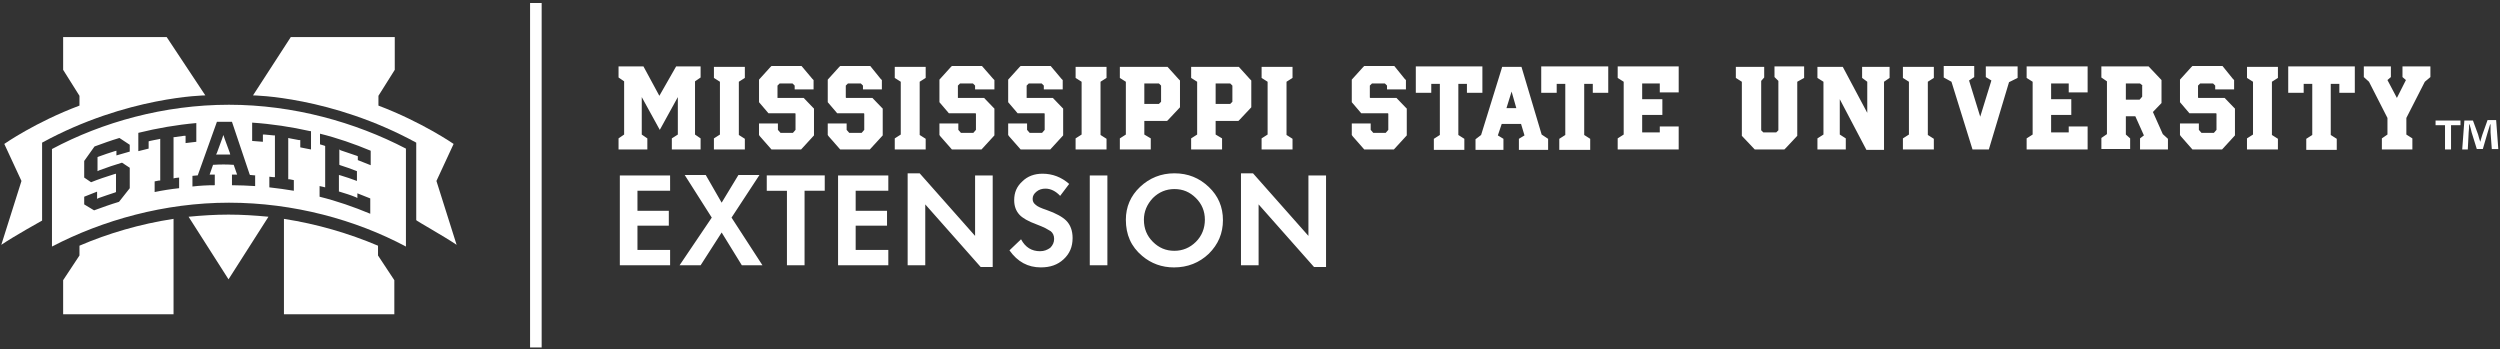
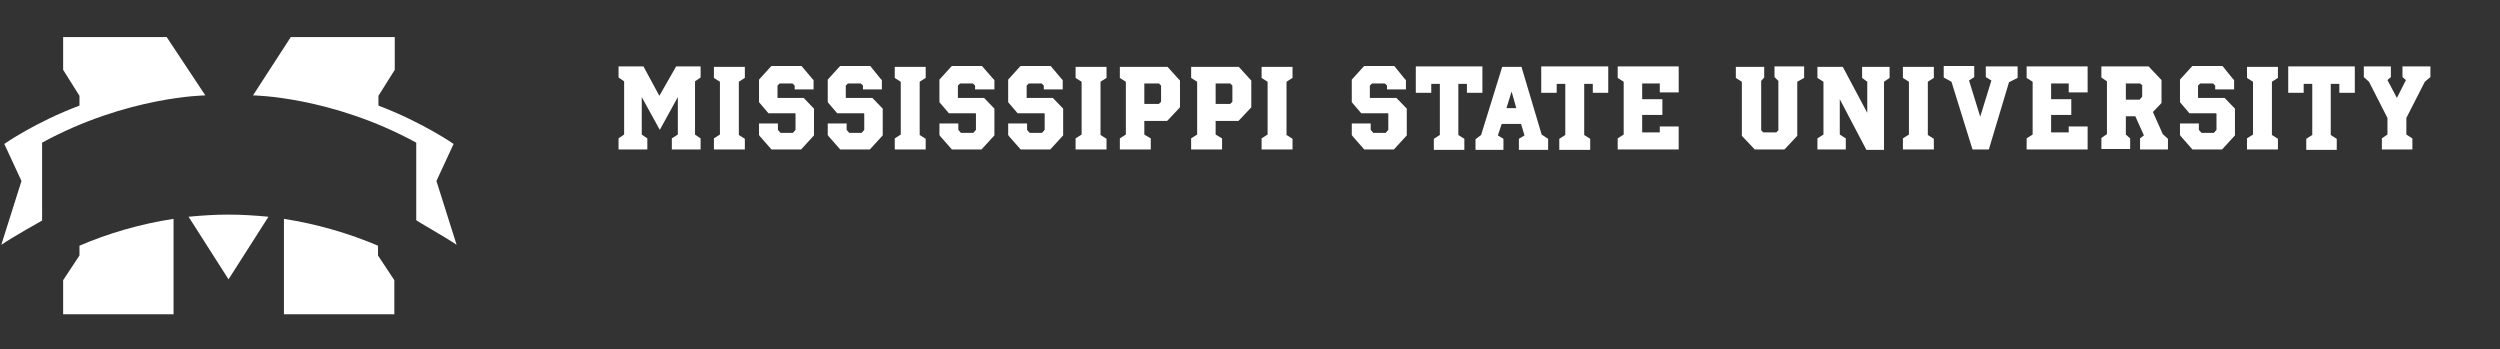
<svg xmlns="http://www.w3.org/2000/svg" viewBox="0 0 358 50">
  <rect x="0" y="0" width="358" height="50" fill="#333333" stroke="none" />
  <g fill="#FFF" fill-rule="evenodd">
    <path d="M11.38 36.585l-2.338 3.537V45h15.81V31.34c-4.8.733-9.35 2.075-13.472 3.843v1.402zM40.66 45h15.808v-4.878l-2.337-3.537v-1.402c-4.182-1.768-8.734-3.11-13.47-3.842V45zM23.867 5.305H9.042V10l2.338 3.72v1.402C5.044 17.5.615 20.61.615 20.61l2.46 5.305-2.89 9.146c1.783-1.22 5.843-3.475 5.843-3.475V20.427c12.18-6.647 23.375-6.768 23.375-6.768l-5.536-8.355zM27.004 31.037L32.724 40l5.72-8.963c-1.906-.183-3.813-.305-5.72-.305-1.906 0-3.813.122-5.72.305zM65.387 35.06l-2.89-9.145 2.46-5.305s-4.49-3.11-10.765-5.488V13.72L56.53 10V5.305H41.644L36.23 13.66s11.196.12 23.375 6.767v11.097c-.06.06 3.998 2.317 5.782 3.537z" />
-     <path d="M32.786 15c9.227 0 18.084 2.5 25.343 6.28v14.025c-7.198-3.842-16.117-6.28-25.344-6.28s-18.085 2.5-25.343 6.28V21.34C14.64 17.5 23.498 15 32.786 15zm-4.675 2.622c-2.767.244-5.597.732-8.303 1.402v2.622l1.476-.366v-1.036l.185-.06c.37-.062.8-.184 1.23-.245l.246-.062v5.977h-.185l-.616.122V27.5c1.17-.244 2.338-.427 3.507-.55v-1.523l-.553.06-.246.062v-5.916h.185l1.292-.183h.246v1.038c.492-.06 1.046-.122 1.538-.183v-2.683zm-9.533 3.11c-.492-.305-.985-.67-1.477-.976-1.23.366-2.4.793-3.567 1.22l-1.477 2.073v2.377l.985.67c1.046-.426 2.153-.792 3.322-1.158l.246-.062V27.5l-.123.06c-.8.245-1.6.55-2.337.794l-.246.122V27.44l-1.846.73v1.098c.43.244.923.55 1.415.854 1.17-.427 2.34-.854 3.57-1.22l1.537-1.95v-2.928l-1.108-.73c-1.046.304-2.092.67-3.26 1.096l-.247.122V22.5l.123-.06c.8-.306 1.6-.55 2.338-.794l.246-.06v.67c.615-.183 1.292-.366 1.907-.55v-.974zm25.835-1.952c-2.707-.61-5.536-1.036-8.304-1.22v2.623c.492.06 1.045.06 1.537.122v-1.037h.246c.432.06.863.06 1.293.122h.185v5.976h-.246l-.554-.06v1.523c1.17.12 2.337.304 3.506.487v-1.524l-.615-.122h-.185v-5.914l.246.06c.43.062.862.184 1.292.245h.185V21.1c.492.122.984.182 1.538.304V18.78h-.123zm4.367 2.744c.8.244 1.537.55 2.336.793l.124.06v.55l1.845.732v-2.075c-2.338-.975-4.798-1.83-7.26-2.44v1.526l.617.184.123.06v5.915l-.246-.062-.555-.122v1.525c2.46.61 4.92 1.464 7.258 2.44v-2.195l-1.845-.732V28.353l-.246-.122c-.738-.305-1.538-.55-2.337-.793h-.062v-2.38l.246.062c.8.244 1.537.488 2.336.793v-1.403c-.8-.305-1.6-.61-2.398-.853l-.123-.062v-2.196l.184.122zm-15.87.366l.06.244H30.94l.124-.244.738-2.012.184-.55.185.55.74 2.012zm3.69 3.232c-.246 0-.492-.06-.677-.06H35.8l-.062-.123-2.522-7.5h-2.152L28.357 25l-.06.122h-.124l-.616.06v1.525c1.046-.122 2.092-.183 3.2-.183V25h-.739l.492-1.402h.123c.923-.06 1.845-.06 2.707 0h.123L33.955 25h-.738v1.524c1.107 0 2.214.06 3.32.122v-1.524h.063z" />
    <g>
-       <path d="M95.96 27.317h-4.676v2.866h4.49v2.134h-4.49v3.476h4.675v2.195H88.76V25.122h7.197M101.925 31.16l-3.875-6.1h3.014l2.276 3.964 2.4-3.963h3.013l-3.998 6.1 4.43 6.828h-2.954l-2.89-4.695-3.014 4.695h-3.014M115.212 37.988h-2.522v-10.67h-2.89V25.12h8.303v2.195h-2.89M127.207 27.317h-4.675v2.866h4.49v2.134h-4.49v3.476h4.675v2.195h-7.197V25.122h7.197M129.975 37.988v-13.17h1.722l7.935 8.962v-8.658h2.522v13.11h-1.722l-7.935-8.964v8.72M153.103 26.34l-1.29 1.71c-.616-.672-1.355-1.038-2.093-1.038-.492 0-.922.122-1.29.427-.37.304-.555.61-.555 1.036 0 .365.123.61.43.853.247.243.8.487 1.538.73 1.415.49 2.338 1.038 2.83 1.525.615.61.923 1.464.923 2.5 0 1.28-.43 2.256-1.292 3.05-.86.792-1.907 1.158-3.26 1.158-1.846 0-3.322-.793-4.49-2.44l1.66-1.585c.615 1.16 1.538 1.708 2.707 1.708.616 0 1.046-.183 1.477-.488.37-.366.554-.793.554-1.28 0-.488-.184-.854-.492-1.098-.184-.122-.43-.244-.738-.427-.37-.183-.8-.366-1.29-.55-1.17-.426-2.03-.913-2.462-1.4-.492-.55-.738-1.22-.738-2.074 0-1.1.37-1.953 1.17-2.684.737-.732 1.72-1.098 2.89-1.098 1.414 0 2.706.488 3.813 1.463zM158.578 25.122v12.866h-2.522V25.122M161.223 31.463c0-1.83.677-3.414 2.03-4.695 1.353-1.28 3.014-1.95 4.92-1.95 1.97 0 3.57.67 4.922 1.95 1.353 1.28 2.03 2.866 2.03 4.756 0 1.89-.677 3.476-2.03 4.817-1.353 1.282-3.014 1.953-4.983 1.953-1.722 0-3.26-.55-4.552-1.647-1.6-1.34-2.337-3.048-2.337-5.183zm2.584 0c0 1.28.43 2.317 1.29 3.17.862.855 1.847 1.282 3.077 1.282 1.17 0 2.214-.427 3.075-1.28.86-.855 1.29-1.952 1.29-3.172 0-1.22-.43-2.256-1.29-3.11-.862-.853-1.846-1.28-3.076-1.28-1.17 0-2.215.427-3.076 1.28-.86.915-1.29 1.952-1.29 3.11zM177.708 37.988v-13.17h1.723l7.936 8.962v-8.658h2.522v13.11h-1.723l-7.935-8.964v8.72" />
-     </g>
+       </g>
    <g>
      <path d="M97.066 19.268v-5.366l-2.584 4.696-2.583-4.696v5.366l.8.55V21.4h-4.123v-1.585l.8-.55v-7.62l-.8-.55V9.513h3.568l2.276 4.208 2.4-4.208h3.506v1.586l-.8.548v7.622l.8.55V21.4h-4.12v-1.585M106.662 21.402h-4.43v-1.585l.862-.55v-7.56l-.86-.548V9.572h4.428v1.586l-.86.547v7.622l.86.548M116.32 11.28l.184.183v1.342h-2.707v-.55l-.307-.304h-1.846l-.307.306V14.023h3.752l1.29 1.343.185.183v3.84l-1.845 2.012h-4.244l-1.66-1.89-.124-.183v-1.647h2.706v.915l.37.426h1.783l.37-.426V16.28l-.06-.06h-3.815l-1.353-1.586v-3.232l1.6-1.768.184-.183h4.305M126.1 11.28l.184.183v1.342h-2.706v-.55l-.308-.304h-1.845l-.308.306v1.707l.062.06h3.75l1.293 1.343.184.183v3.84l-1.845 2.012h-4.244l-1.66-1.89-.124-.183v-1.647h2.706v.915l.37.426h1.783l.37-.426V16.28l-.062-.06h-3.813l-1.353-1.586v-3.232l1.6-1.768.184-.183h4.305M132.558 21.402h-4.428v-1.585l.86-.55v-7.56l-.86-.548V9.572h4.428v1.586l-.86.547v7.622l.86.548M142.216 11.28l.184.183v1.342h-2.768v-.55l-.307-.304h-1.846l-.308.306V14.023h3.752l1.292 1.343.184.183v3.84l-1.845 2.012h-4.244l-1.66-1.89-.123-.183v-1.647h2.706v.915l.37.426h1.783l.37-.426V16.28l-.062-.06h-3.814l-1.353-1.586v-3.232l1.6-1.768.184-.183h4.306M151.996 11.28l.185.183v1.342h-2.706v-.55l-.307-.304h-1.846l-.306.306V14.023h3.752l1.292 1.343.184.183v3.84l-1.845 2.012h-4.244l-1.66-1.89-.124-.183v-1.647h2.705v.915l.37.426h1.783l.37-.426V16.28l-.062-.06h-3.814l-1.353-1.586v-3.232l1.598-1.768.185-.183h4.305M158.455 21.402h-4.43v-1.585l.862-.55v-7.56l-.86-.548V9.572h4.428v1.586l-.86.547v7.622l.86.548M168.79 11.34l.184.184v3.842l-1.66 1.768-.186.183h-3.26v1.95l.923.55v1.585h-4.428v-1.585l.86-.55v-7.56l-.86-.548V9.572h6.828l1.6 1.768zm-2.523.916l-.308-.305h-2.092v2.928h2.09l.31-.305v-2.317zM179 11.34l.185.184v3.842l-1.66 1.768-.186.183h-3.26v1.95l.922.55v1.585h-4.43v-1.585l.862-.55v-7.56l-.86-.548V9.572h6.827l1.6 1.768zm-2.522.916l-.308-.305h-2.09v2.928h2.09l.308-.305v-2.317zM185.09 21.402h-4.43v-1.585l.862-.55v-7.56l-.86-.548V9.572h4.428v1.586l-.86.547v7.622l.86.548M201.144 11.28l.185.183v1.342h-2.708v-.55l-.307-.304h-1.846l-.308.306v1.707l.06.06h3.754l1.29 1.343.186.183v3.84l-1.845 2.012h-4.245l-1.66-1.89-.124-.183v-1.647h2.707v.915l.37.426h1.783l.37-.426V16.28l-.063-.06h-3.813l-1.354-1.586v-3.232l1.6-1.768.184-.183h4.306M202.62 9.512h9.658v3.78h-2.214v-1.28h-1.23v7.317l.86.548v1.585h-4.367v-1.585l.86-.55v-7.316h-1.23v1.28h-2.213v-3.78M221.69 19.878v1.585h-4.183v-1.585l.8-.488-.493-1.646h-2.768l-.554 1.646.8.488v1.585h-3.998V19.94l.8-.61 2.89-9.33.124-.427h2.768l2.89 9.695.923.61zm-4.553-4.39l-.676-2.378-.737 2.378h1.414zM220.644 9.512h9.657v3.78h-2.213v-1.28h-1.23v7.317l.86.548v1.585h-4.428v-1.585l.86-.55v-7.316h-1.23v1.28h-2.215v-3.78M231.654 9.512h8.735v3.72h-2.708v-1.28h-2.522v2.255h2.892v2.256h-2.892v2.5h2.522v-.853h2.707v3.292h-8.736v-1.585l.86-.55v-7.56l-.86-.548M254.106 9.512h4.245v1.647l-.984.547v7.744l-1.66 1.77-.185.182h-4.243l-1.846-1.95v-7.745l-.86-.548V9.572h4.06v1.525l-.43.487v7.074l.307.303h1.845l.308-.304v-7.075l-.554-.548M264.317 19.817v1.585h-4.06v-1.585l.862-.55v-7.56l-.863-.548V9.572h3.63l3.506 6.586v-4.453l-.738-.548V9.572h3.936v1.586l-.798.547v9.756h-2.522l-3.814-7.256v5.06M276.927 21.402h-4.43v-1.585l.862-.55v-7.56l-.862-.548V9.572h4.43v1.586l-.862.547v7.622l.86.548M284.37 9.512h4.552v1.647l-1.23.608-2.89 9.634h-2.34l-3.013-9.695-1.108-.61V9.452h4.367v1.587l-.74.487 1.6 5.183 1.6-5.183-.8-.487V9.512M290.214 9.512h8.734v3.72h-2.706v-1.28h-2.522v2.255h2.89v2.256h-2.89v2.5h2.522v-.853h2.706v3.292h-8.734v-1.585l.86-.55v-7.56l-.86-.548M310.45 19.878v1.524h-3.997v-1.585l.554-.427-1.23-2.744h-1.354v2.622l.615.55v1.523h-4.12v-1.584l.798-.55v-7.56l-.8-.548V9.512h6.767l1.846 1.95v3.294l-1.232 1.28 1.415 3.17.738.672zm-3.628-7.622l-.37-.305h-2.03v2.318h1.97l.368-.427v-1.584h.062zM319.74 11.28l.184.183v1.342h-2.706v-.55l-.308-.304h-1.845l-.308.306v1.707l.062.06h3.75l1.293 1.343.184.183v3.84l-1.845 2.012h-4.245l-1.66-1.89-.123-.183v-1.647h2.706v.915l.37.426h1.783l.37-.426V16.28l-.062-.06h-3.813l-1.353-1.586v-3.232l1.6-1.768.183-.183h4.306M326.198 21.402h-4.43v-1.585l.863-.55v-7.56l-.86-.548V9.572h4.428v1.586l-.86.547v7.622l.86.548M327.552 9.512h9.657v3.78h-2.215v-1.28h-1.23v7.317l.86.548v1.585h-4.367v-1.585l.86-.55v-7.316h-1.23v1.28h-2.213v-3.78M344.098 9.512h3.937v1.525l-.8.67-2.645 5.183v2.378l.862.55V21.4h-4.368v-1.585l.8-.55V16.89l-2.645-5.183-.74-.67V9.512h3.876v1.525l-.492.426 1.353 2.56 1.292-2.56-.493-.426V9.512" />
    </g>
-     <path d="M75.906.427v49.33h1.66V.426M352.34 17.256v.67h-1.352v3.476h-.862v-3.475h-1.353v-.67h3.568zm4.49 4.146l-.183-2.44v-1.157h-.062c-.123.366-.246.854-.37 1.22l-.675 2.316h-.862l-.738-2.377c-.06-.304-.184-.792-.307-1.158h-.062c0 .366 0 .793-.06 1.158l-.123 2.44h-.8l.308-4.147h1.23l.738 2.012c.06.305.184.61.307 1.037.123-.366.185-.732.308-1.037l.738-2.073h1.23l.308 4.146h-.923v.062z" />
  </g>
</svg>